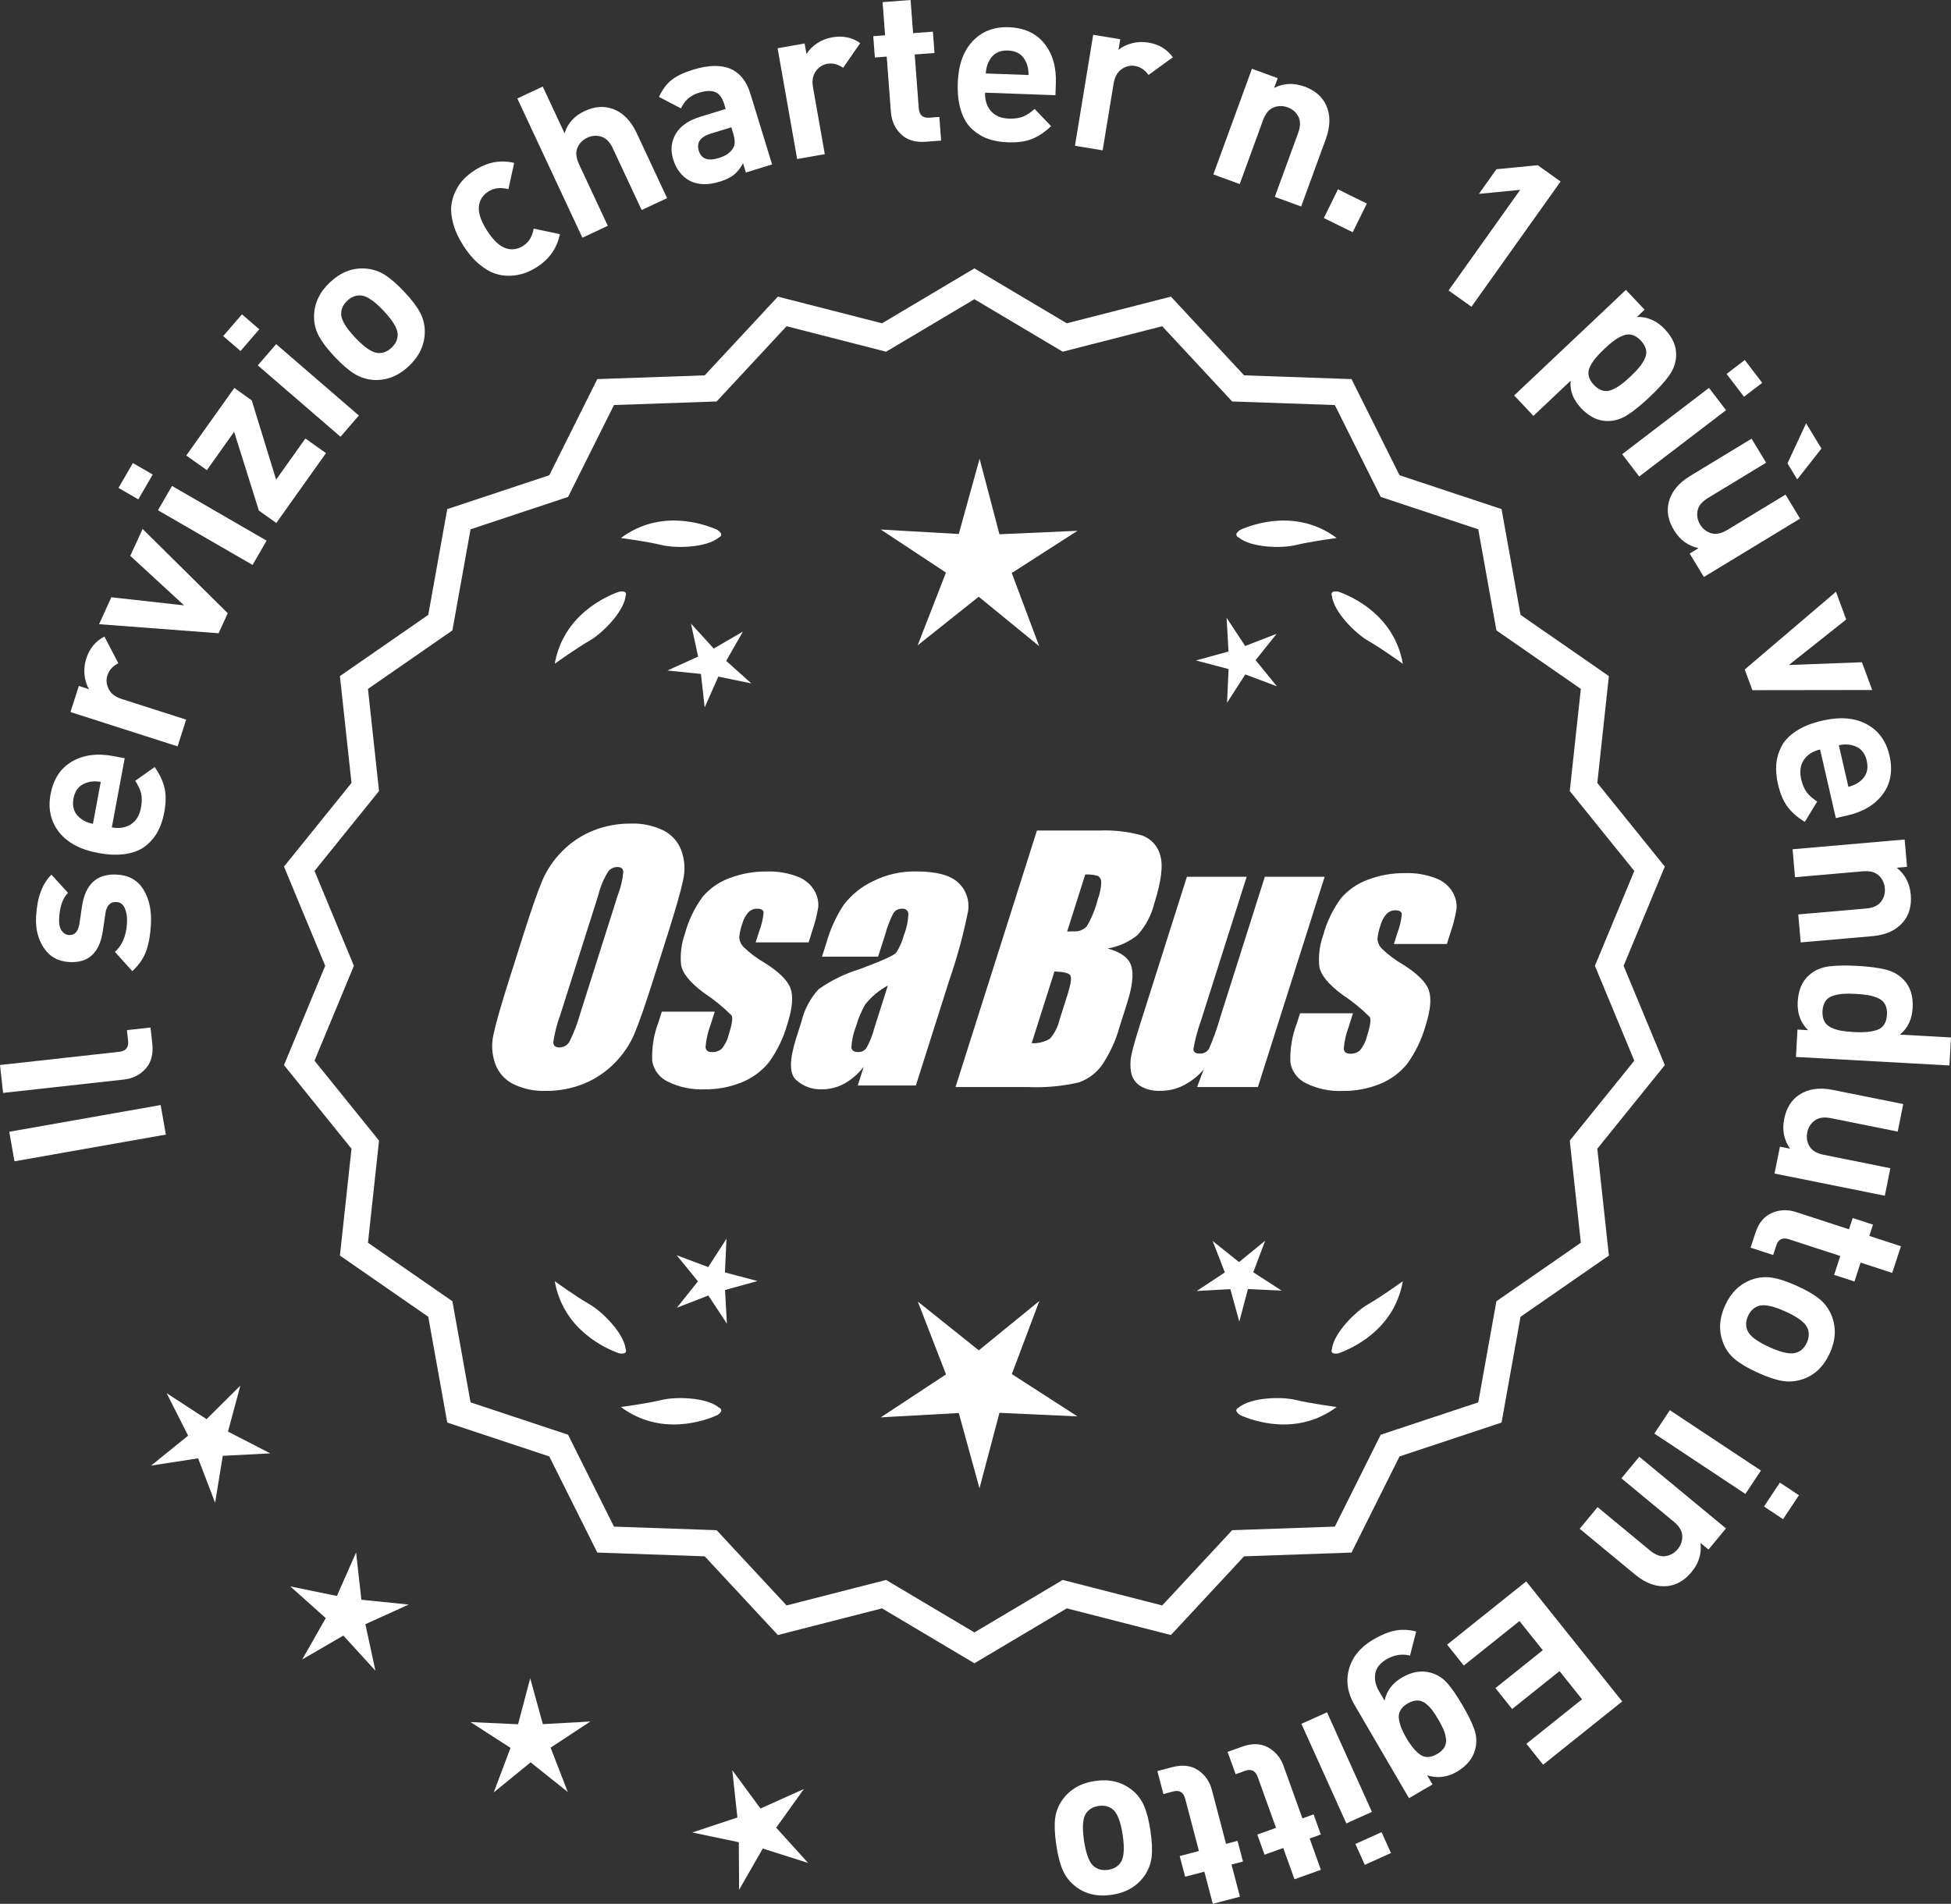
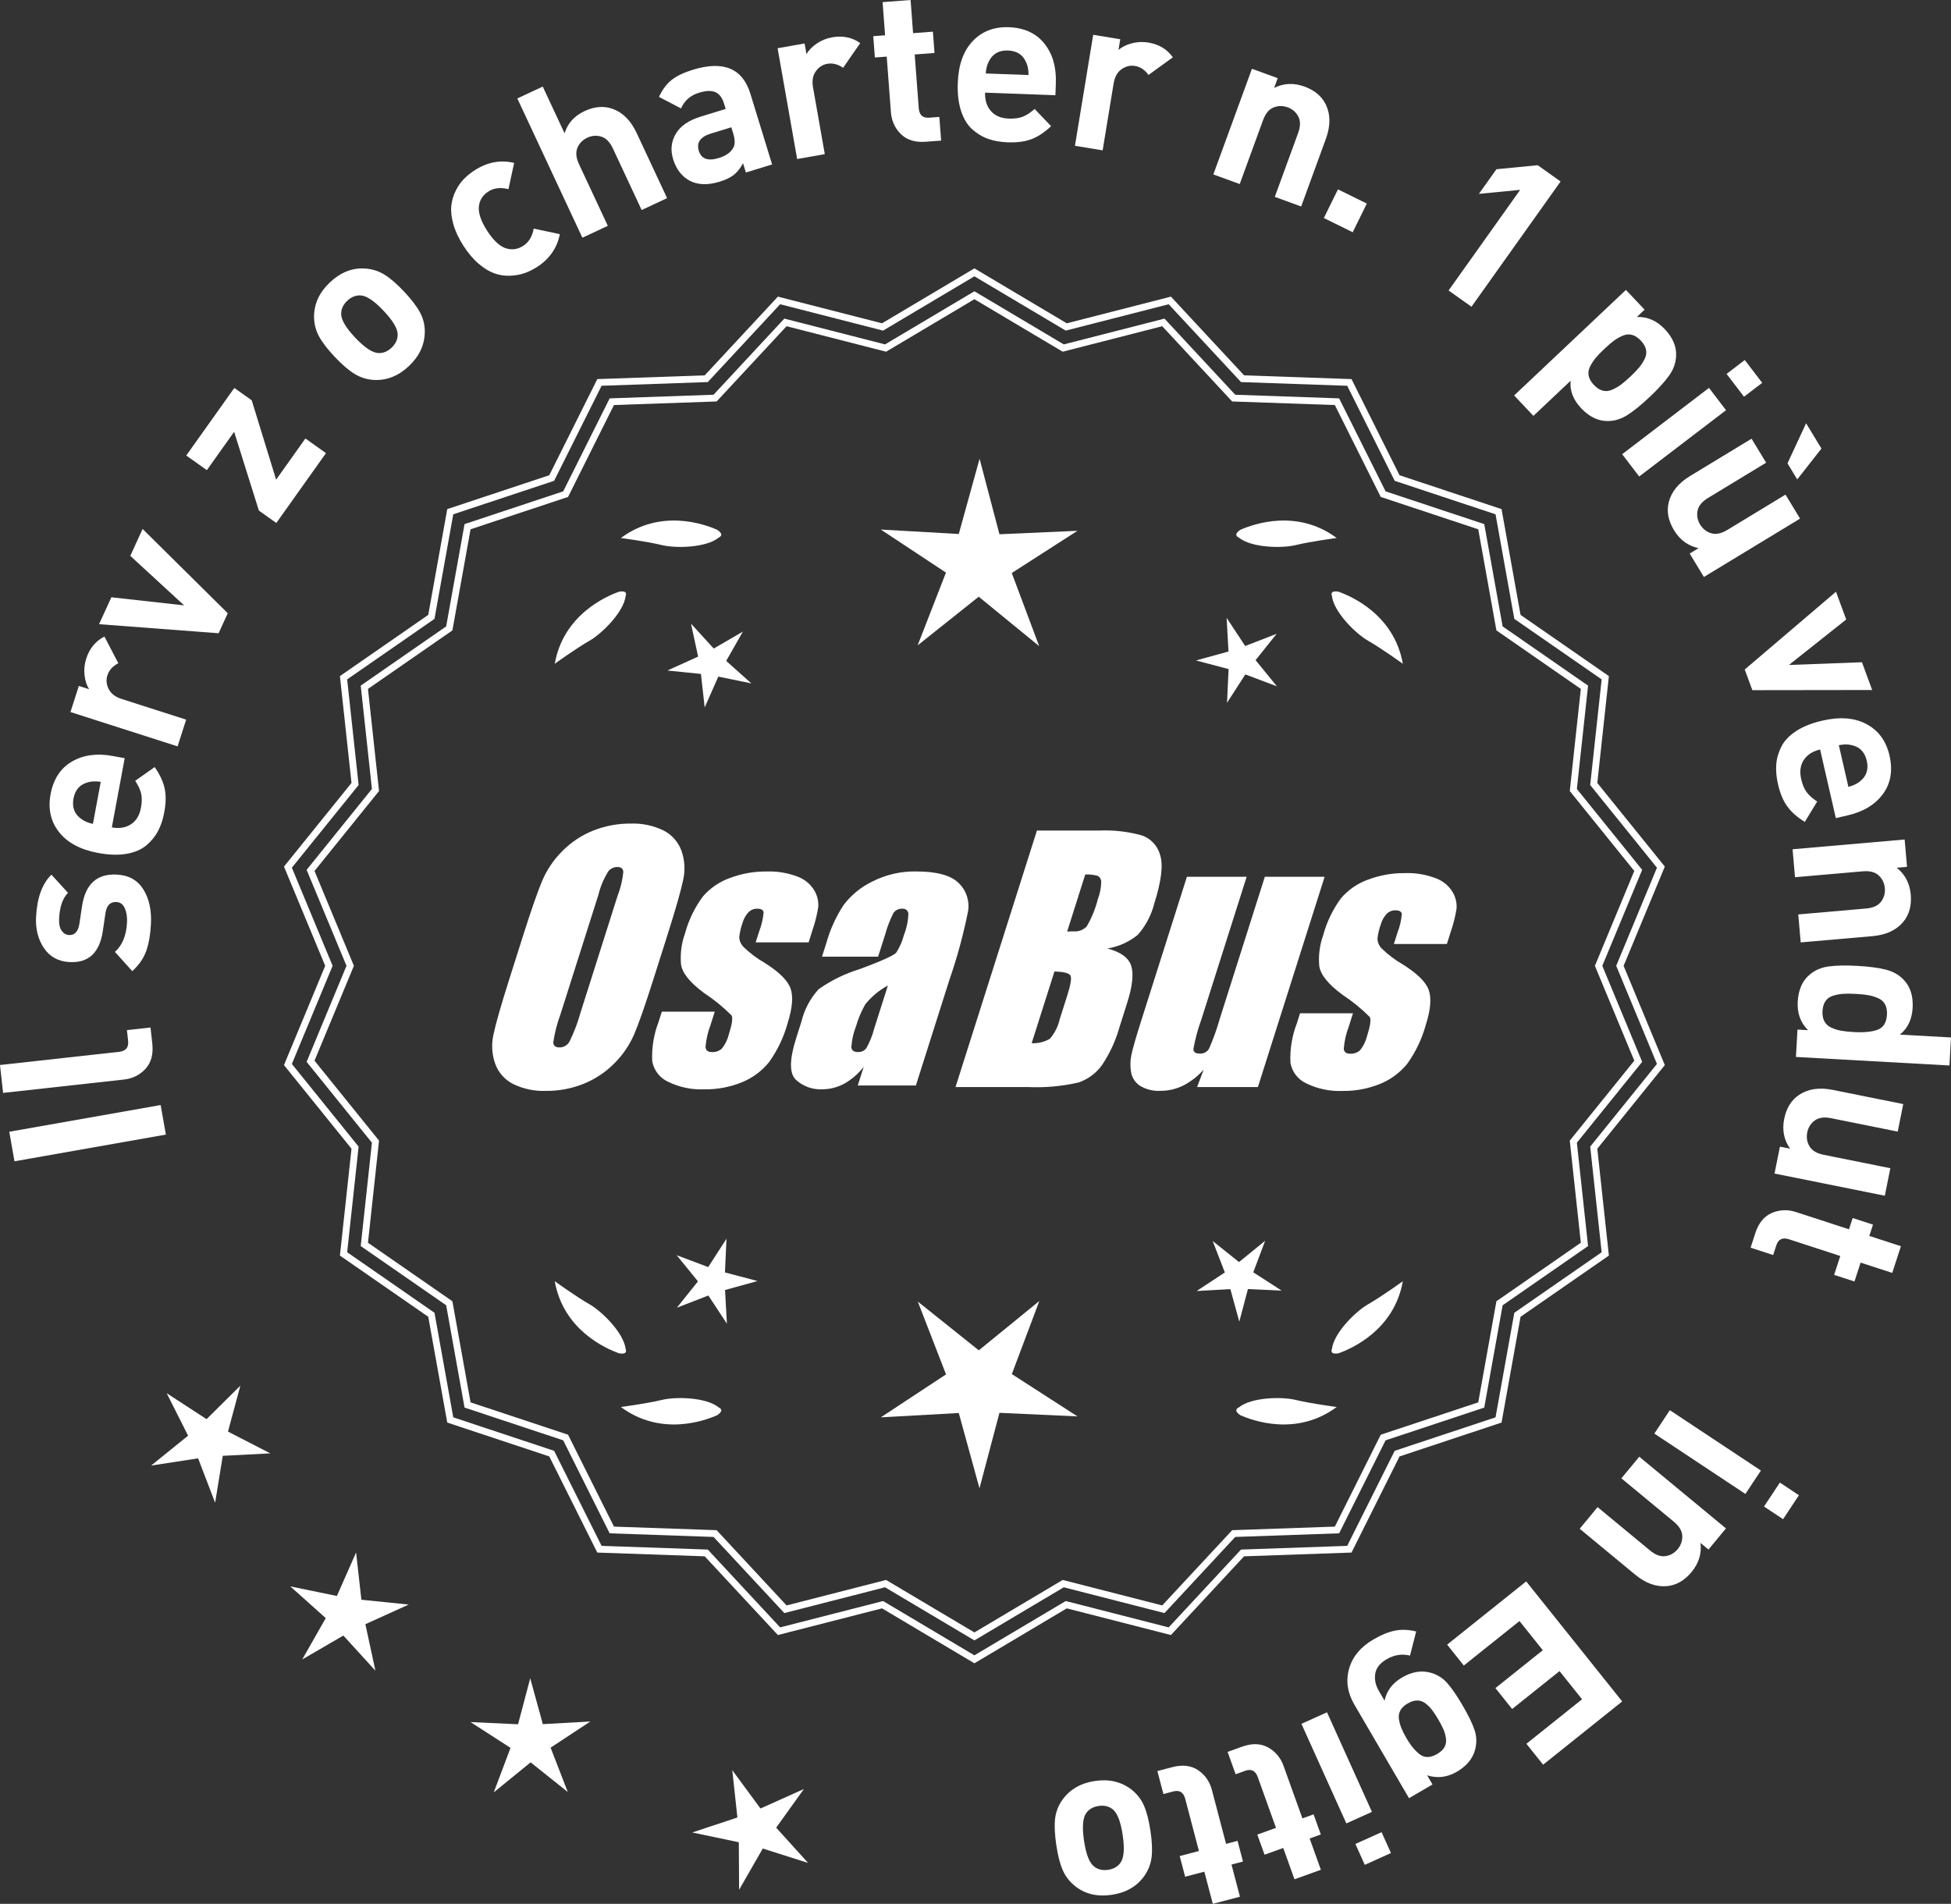
<svg xmlns="http://www.w3.org/2000/svg" id="Layer_2" data-name="Layer 2" viewBox="0 0 307.216 299.816">
  <rect x="0" y="0" width="307.216" height="299.816" fill="#333333" stroke="none" />
  <defs>
    <style>
      .cls-1 {
        fill: #fff;
      }
    </style>
  </defs>
  <g id="Layer_1-2" data-name="Layer 1">
    <g>
      <g>
        <polygon class="cls-1" points="37.846 218.215 32.527 223.488 26.248 219.403 29.62 226.091 23.794 230.8 31.198 229.66 33.875 236.655 35.079 229.263 42.56 228.877 35.901 225.448 37.846 218.215" />
        <polygon class="cls-1" points="56.905 251.927 56.073 244.484 53.048 251.336 45.712 249.826 51.294 254.821 47.591 261.332 54.066 257.567 59.115 263.101 57.534 255.779 64.357 252.687 56.905 251.927" />
        <polygon class="cls-1" points="85.478 271.519 83.492 264.296 81.576 271.538 74.094 271.195 80.388 275.255 77.75 282.265 83.556 277.533 89.408 282.209 86.702 275.224 92.957 271.103 85.478 271.519" />
        <polygon class="cls-1" points="122.221 287.824 126.585 281.736 119.751 284.803 115.309 278.771 116.115 286.219 109.006 288.579 116.337 290.115 116.385 297.605 120.111 291.107 127.249 293.376 122.221 287.824" />
      </g>
      <g>
-         <path class="cls-1" d="M153.435,261.307l-14.465-8.599-16.302,4.175-11.457-12.326-16.818-.586-7.52-15.055-15.972-5.301-2.974-16.563-13.831-9.586,1.813-16.73-10.57-13.094,6.453-15.542-6.453-15.542,10.57-13.094-1.813-16.73,13.831-9.586,2.974-16.563,15.972-5.301,7.52-15.055,16.818-.586,11.457-12.326,16.302,4.175,14.465-8.599,14.465,8.599,16.302-4.175,11.457,12.326,16.818.586,7.52,15.055,15.972,5.301,2.974,16.563,13.831,9.586-1.813,16.73,10.57,13.094-6.453,15.542,6.453,15.542-10.57,13.094,1.813,16.73-13.831,9.586-2.974,16.563-15.972,5.301-7.52,15.055-16.818.586-11.457,12.326-16.302-4.175-14.465,8.599ZM139.447,249.389l13.988,8.315,13.988-8.315,15.764,4.038,11.079-11.92,16.263-.567,7.272-14.558,15.445-5.126,2.876-16.017,13.375-9.27-1.753-16.179,10.222-12.662-6.24-15.029,6.24-15.029-10.222-12.662,1.753-16.178-13.375-9.27-2.876-16.017-15.445-5.126-7.272-14.558-16.263-.567-11.079-11.92-15.764,4.038-13.988-8.316-13.988,8.316-15.764-4.038-11.079,11.92-16.263.567-7.272,14.558-15.445,5.126-2.876,16.017-13.375,9.27,1.753,16.178-10.222,12.662,6.24,15.029-6.24,15.029,10.222,12.662-1.753,16.179,13.375,9.27,2.876,16.017,15.445,5.126,7.272,14.558,16.263.567,11.079,11.92,15.764-4.038Z" />
        <path class="cls-1" d="M153.435,261.935l-14.548-8.649-16.396,4.2-11.522-12.396-16.915-.591-7.563-15.141-16.063-5.332-2.991-16.658-13.911-9.641,1.823-16.827-10.631-13.17,6.49-15.631-6.49-15.631,10.631-13.169-1.823-16.827,13.911-9.641,2.991-16.658,16.063-5.332,7.563-15.141,16.915-.591,11.522-12.396,16.396,4.2,14.548-8.649,14.548,8.649,16.396-4.2,11.522,12.396,16.915.591,7.563,15.141,16.063,5.332,2.991,16.658,13.911,9.641-1.823,16.827,10.631,13.169-6.49,15.631,6.49,15.631-10.631,13.17,1.823,16.827-13.911,9.641-2.991,16.658-16.063,5.332-7.563,15.141-16.915.591-11.522,12.396-16.396-4.2-14.548,8.649ZM139.053,252.131l14.382,8.55,14.382-8.55.217.055,15.992,4.097,11.391-12.256,16.722-.583,7.477-14.969,15.88-5.27,2.957-16.469,13.752-9.531-1.803-16.634,10.51-13.02-6.416-15.453,6.416-15.453-10.51-13.019,1.803-16.634-13.752-9.531-2.957-16.469-15.88-5.27-7.477-14.969-16.722-.583-11.391-12.256-16.209,4.151-14.382-8.55-14.382,8.55-.217-.055-15.992-4.097-11.392,12.256-16.721.583-7.477,14.969-15.88,5.27-2.957,16.469-13.751,9.531,1.803,16.634-10.51,13.019,6.416,15.453-6.416,15.453,10.51,13.02-1.803,16.634,13.751,9.531,2.957,16.469,15.88,5.27,7.477,14.969,16.721.583,11.392,12.256,16.209-4.151ZM153.435,258.331l-14.071-8.365-15.858,4.062-11.145-11.99-16.36-.571-7.315-14.644-15.536-5.157-2.893-16.112-13.455-9.324,1.764-16.275-10.282-12.737,6.277-15.118-6.277-15.117,10.282-12.738-1.764-16.274,13.455-9.325,2.893-16.111,15.536-5.157,7.315-14.644,16.36-.571,11.145-11.99,15.858,4.062,14.071-8.364,14.071,8.365,15.858-4.062,11.144,11.99,16.36.571,7.315,14.644,15.536,5.157,2.893,16.111,13.454,9.325-1.763,16.274,10.282,12.738-6.277,15.117,6.277,15.118-10.282,12.737,1.763,16.275-13.454,9.324-2.893,16.112-15.536,5.157-7.315,14.644-16.36.571-11.144,11.99-15.858-4.062-14.071,8.365ZM139.53,248.811l.192.115,13.713,8.151,13.905-8.267,15.671,4.015,11.013-11.85,16.167-.563,7.229-14.472,15.354-5.095,2.859-15.923,13.295-9.215-1.743-16.082,10.161-12.587-6.203-14.94,6.203-14.939-10.161-12.588,1.743-16.081-13.295-9.216-2.859-15.922-15.354-5.095-7.229-14.472-16.167-.563-11.013-11.85-15.671,4.014-13.905-8.266-13.905,8.266-.217-.055-15.454-3.959-11.013,11.85-16.167.563-7.228,14.472-15.354,5.095-2.859,15.922-13.295,9.216,1.743,16.081-10.161,12.588,6.203,14.939-6.203,14.94,10.161,12.587-1.743,16.082,13.295,9.215,2.859,15.923,15.354,5.095,7.228,14.472,16.167.563,11.013,11.85,15.67-4.015Z" />
      </g>
      <g>
        <polygon class="cls-1" points="114.155 200.382 114.398 195.076 111.519 199.54 106.549 197.669 109.904 201.786 106.589 205.936 111.541 204.017 114.463 208.452 114.168 203.149 119.289 201.74 114.155 200.382" />
        <polygon class="cls-1" points="163.661 204.881 154.129 212.65 144.523 204.974 148.965 216.44 138.697 223.205 150.975 222.522 154.235 234.378 157.38 222.491 169.663 223.054 159.33 216.39 163.661 204.881" />
        <polygon class="cls-1" points="197.348 200.364 199.219 195.394 195.102 198.749 190.953 195.434 192.872 200.386 188.437 203.308 193.74 203.013 195.148 208.134 196.506 203 201.812 203.243 197.348 200.364" />
      </g>
      <g>
        <path class="cls-1" d="M195.049,221.658c-.197.099-.32.215-.359.348-.001.002-.003.003-.005.005.001 0.0.002.001.003.001-.063.227.115.505.606.846,2.043.909,8.925,3.375,15.191-1.283,0,0-4.07-.534-6.459-1.115-2.166-.527-6.98-.443-8.977,1.198Z" />
        <path class="cls-1" d="M209.713,212.924c0.0.002-0.0.004-0.0.007.001-0.0.002-.001.003-.001.11.208.43.288,1.022.199,2.109-.742,8.805-3.676,10.161-11.365,0,0-3.325,2.407-5.461,3.625-1.936,1.104-5.378,4.471-5.703,7.036-.075.207-.085.376-.022.5Z" />
      </g>
      <g>
        <path class="cls-1" d="M113.202,221.658c.197.099.32.215.359.348.001.002.003.003.005.005-.001 0-.002.001-.003.001.063.227-.115.505-.606.846-2.043.909-8.925,3.375-15.191-1.283,0,0,4.07-.534,6.459-1.115,2.166-.527,6.98-.443,8.977,1.198Z" />
        <path class="cls-1" d="M98.539,212.924c-0.0.002 0.0.004 0.0.007-.001-0-.002-.001-.003-.001-.11.208-.43.288-1.022.199-2.109-.742-8.805-3.676-10.161-11.365,0,0,3.325,2.407,5.461,3.625,1.936,1.104,5.378,4.471,5.703,7.036.075.207.085.376.022.5Z" />
      </g>
      <g>
        <path class="cls-1" d="M113.202,84.642c.197-.099.32-.215.359-.348.001-.002.003-.003.005-.005-.001-0-.002-.001-.003-.001.063-.227-.115-.505-.606-.846-2.043-.909-8.925-3.375-15.191,1.283,0,0,4.07.534,6.459,1.115,2.166.527,6.98.443,8.977-1.198Z" />
        <path class="cls-1" d="M98.539,93.375c-0-.002 0-.004 0-.007-.001 0-.002.001-.003.001-.11-.208-.43-.288-1.022-.199-2.109.742-8.805,3.676-10.161,11.365,0,0,3.325-2.407,5.461-3.625,1.936-1.104,5.378-4.471,5.703-7.036.075-.207.085-.376.022-.5Z" />
      </g>
      <g>
        <path class="cls-1" d="M195.049,84.642c-.197-.099-.32-.215-.359-.348-.001-.002-.003-.003-.005-.005.001-0.0.002-.001.003-.001-.063-.227.115-.505.606-.846,2.043-.909,8.925-3.375,15.191,1.283,0,0-4.07.534-6.459,1.115-2.166.527-6.98.443-8.977-1.198Z" />
        <path class="cls-1" d="M209.713,93.375c0-.002-0-.004-0-.007.001 0.0.002.001.003.001.11-.208.43-.288,1.022-.199,2.109.742,8.805,3.676,10.161,11.365,0,0-3.325-2.407-5.461-3.625-1.936-1.104-5.378-4.471-5.703-7.036-.075-.207-.085-.376-.022-.5Z" />
      </g>
      <g id="Group_4" data-name="Group 4">
        <g id="Group_1" data-name="Group 1">
          <path id="Path_1" data-name="Path 1" class="cls-1" d="M102.893,154.201c-1.287,4.058-2.289,6.932-3.006,8.623-.743,1.73-1.811,3.301-3.145,4.628-1.374,1.392-3.018,2.488-4.831,3.221-1.89.759-3.911,1.14-5.947,1.123-1.762.067-3.514-.296-5.104-1.059-1.333-.652-2.362-1.794-2.872-3.188-.534-1.48-.633-3.081-.285-4.615.343-1.661,1.174-4.572,2.493-8.734l2.193-6.911c1.287-4.058,2.289-6.932,3.006-8.623.743-1.73,1.811-3.301,3.145-4.628,1.374-1.392,3.018-2.488,4.831-3.221,1.89-.757,3.911-1.138,5.947-1.12,1.762-.067,3.514.296,5.104,1.059,1.332.654,2.36,1.796,2.872,3.189.534,1.48.633,3.082.285,4.616-.343,1.661-1.173,4.571-2.492,8.731l-2.194,6.909ZM97.302,140.927c.442-1.159.728-2.373.849-3.608-.025-.526-.342-.786-.951-.786-.528.006-1.028.236-1.375.634-.738,1.153-1.278,2.422-1.598,3.754l-5.99,18.863c-.521,1.405-.892,2.861-1.11,4.343,0,.552.337.824.98.824.663-.002,1.272-.367,1.586-.951.708-1.449,1.281-2.96,1.712-4.514l5.891-18.565.005.005Z" />
          <path id="Path_2" data-name="Path 2" class="cls-1" d="M127.329,148.409h-8.337l.571-1.795c.36-.932.588-1.91.678-2.904-.032-.406-.374-.609-1.027-.609-.511-.005-1.002.199-1.36.563-.44.48-.76,1.059-.932,1.687-.261.721-.434,1.471-.516,2.234.027.588.273,1.145.692,1.559.987.957,2.09,1.787,3.283,2.47,2.283,1.433,3.65,2.78,4.102,4.039.45,1.262.298,3.1-.469,5.516-.606,2.188-1.593,4.253-2.916,6.099-1.134,1.403-2.607,2.494-4.28,3.17-1.866.76-3.866,1.137-5.881,1.11-1.989.089-3.969-.323-5.758-1.198-1.308-.611-2.234-1.824-2.479-3.246-.096-2.11.247-4.217,1.008-6.188l.507-1.598h8.334l-.665,2.097c-.426,1.113-.691,2.281-.786,3.469.038.533.375.799.995.799.573.035,1.136-.159,1.566-.539.535-.66.914-1.431,1.11-2.258.501-1.579.646-2.568.436-2.968-1.324-1.328-2.782-2.516-4.35-3.545-2.238-1.661-3.445-3.17-3.62-4.527-.144-1.635.068-3.281.622-4.825.569-2.111,1.53-4.096,2.831-5.852,1.142-1.318,2.605-2.319,4.247-2.904,1.841-.694,3.795-1.04,5.763-1.02,1.695-.065,3.385.22,4.965.837,1.093.416,2.01,1.195,2.597,2.206.446.77.652,1.655.589,2.543-.197,1.246-.505,2.473-.919,3.665l-.603,1.927v-.013Z" />
          <path id="Path_3" data-name="Path 3" class="cls-1" d="M138.267,150.661h-8.832l.704-2.219c.594-2.102,1.506-4.101,2.703-5.929,1.19-1.558,2.727-2.818,4.489-3.678,2.159-1.102,4.557-1.651,6.981-1.598,3.183,0,5.391.602,6.626,1.807,1.207,1.138,1.77,2.801,1.503,4.439-.732,3.678-1.717,7.301-2.948,10.842l-5.275,16.619h-9.151l.939-2.948c-.833,1.085-1.877,1.991-3.069,2.663-1.084.587-2.299.892-3.532.888-1.495.057-2.952-.476-4.058-1.483-1.059-.989-1.059-3.155,0-6.499l.863-2.723c.457-1.89,1.387-3.633,2.701-5.066,1.961-1.384,4.13-2.445,6.425-3.145,3.5-1.3,5.432-2.171,5.795-2.614.543-.846.947-1.772,1.198-2.745.429-1.076.669-2.218.71-3.376-.029-.466-.43-.82-.895-.792-.018.001-.037.003-.055.005-.549-.041-1.079.21-1.395.66-.559,1.094-1.001,2.244-1.319,3.43l-1.105,3.462ZM139.811,155.2c-1.375.739-2.587,1.749-3.563,2.968-.617,1.087-1.105,2.242-1.452,3.442-.417,1.06-.665,2.179-.735,3.316.057.494.387.748,1.008.748.515.039,1.016-.18,1.337-.584.548-.968.966-2.005,1.243-3.082l2.162-6.809Z" />
        </g>
        <g id="Group_3" data-name="Group 3">
          <path id="Path_7" data-name="Path 7" class="cls-1" d="M163.274,130.795h9.778c2.286-.102,4.574.159,6.778.773,1.417.502,2.491,1.676,2.866,3.132.482,1.573.169,4.102-.939,7.589-.458,1.832-1.352,3.527-2.606,4.939-1.376,1.117-3.019,1.855-4.768,2.143,2.092.552,3.341,1.458,3.747,2.732s.191,3.227-.647,5.852l-1.186,3.747c-.599,2.16-1.543,4.209-2.797,6.068-.911,1.247-2.181,2.187-3.64,2.694-2.64.61-5.352.853-8.059.723h-11.338l12.82-40.394h-.012ZM166.045,152.978l-3.594,11.305c1.003.055,2-.187,2.866-.697.763-.878,1.295-1.933,1.548-3.069l1.198-3.766c.552-1.731.712-2.779.481-3.145-.229-.368-1.059-.571-2.505-.622l.005-.007ZM170.889,137.71l-2.847,8.985c.425-.019.755-.025.989-.025.773.074,1.538-.207,2.08-.762.796-1.36,1.394-2.827,1.775-4.356.325-.849.501-1.747.519-2.656.007-.396-.201-.766-.545-.964-.638-.177-1.299-.25-1.96-.218l-.012-.003Z" />
          <path id="Path_8" data-name="Path 8" class="cls-1" d="M208.583,138.08l-10.506,33.107h-9.574l1.034-2.752c-.9,1.034-1.989,1.886-3.208,2.511-1.107.552-2.327.839-3.563.837-1.145.071-2.284-.208-3.267-.799-.732-.487-1.233-1.252-1.389-2.118-.163-.914-.146-1.851.051-2.759.197-.957.742-2.86,1.649-5.7l7.089-22.332h9.409l-7.152,22.528c-.542,1.492-.956,3.028-1.236,4.59,0,.481.317.723.97.723.596.053,1.171-.237,1.483-.748.687-1.562,1.264-3.17,1.725-4.812l7.07-22.28h9.409l.005.004Z" />
          <path id="Path_9" data-name="Path 9" class="cls-1" d="M227.825,148.663h-8.338l.571-1.795c.36-.932.588-1.91.678-2.904-.032-.406-.374-.609-1.027-.609-.511-.004-1.001.199-1.359.563-.44.48-.76,1.059-.932,1.687-.26.721-.432,1.47-.514,2.231.027.588.273,1.145.692,1.559.986.958,2.089,1.788,3.281,2.472,2.283,1.433,3.65,2.78,4.102,4.039.45,1.262.298,3.1-.469,5.516-.606,2.188-1.593,4.253-2.916,6.099-1.134,1.403-2.607,2.494-4.28,3.17-1.866.76-3.866,1.137-5.881,1.11-1.989.089-3.969-.323-5.758-1.198-1.308-.611-2.234-1.824-2.479-3.246-.096-2.11.247-4.217,1.008-6.188l.507-1.598h8.338l-.665,2.099c-.426,1.113-.691,2.281-.786,3.469.038.533.375.799.995.799.573.035,1.136-.159,1.566-.539.535-.66.914-1.431,1.11-2.258.501-1.579.646-2.568.436-2.968-1.324-1.328-2.782-2.516-4.35-3.545-2.238-1.661-3.445-3.17-3.62-4.527-.144-1.635.068-3.281.622-4.825.569-2.111,1.53-4.096,2.831-5.852,1.142-1.318,2.605-2.319,4.247-2.904,1.841-.694,3.795-1.04,5.763-1.02,1.695-.065,3.385.22,4.965.837,1.096.414,2.016,1.194,2.606,2.206.446.77.652,1.655.589,2.543-.197,1.246-.505,2.473-.919,3.665l-.609,1.921-.007-.009Z" />
        </g>
      </g>
      <g>
        <path class="cls-1" d="M25.298,174.022l.822,4.653-23.84,4.208-.821-4.654,23.839-4.207Z" />
        <path class="cls-1" d="M23.701,161.812l.277,2.501c.188,1.689-.167,3.023-1.062,4-.896.977-2.03,1.541-3.405,1.693l-19.025,2.105-.486-4.393,18.755-2.076c1.06-.117,1.531-.693,1.416-1.73l-.186-1.689,3.716-.411Z" />
        <path class="cls-1" d="M18.382,137.729c1.88.097,3.275.872,4.187,2.326.913,1.455,1.312,3.279,1.199,5.476-.084,1.63-.326,3.024-.727,4.184-.4,1.16-1.137,2.234-2.209,3.223l-2.736-3.035c1.164-1.029,1.8-2.573,1.906-4.634.045-.86-.07-1.604-.344-2.23-.274-.627-.717-.957-1.328-.988-.974-.05-1.549.545-1.727,1.783l-.419,2.839c-.516,3.378-2.254,4.99-5.22,4.837-1.767-.091-3.113-.824-4.04-2.2-.928-1.376-1.344-3.014-1.245-4.915.156-3.011.963-5.228,2.421-6.65l2.61,2.857c-.838.843-1.306,2.192-1.4,4.048-.044.838.088,1.475.395,1.91s.697.665,1.172.69c.884.045,1.425-.54,1.624-1.755l.415-2.771c.521-3.491,2.343-5.156,5.466-4.994Z" />
        <path class="cls-1" d="M19.636,119.402l-2.027,10.896c1.159.216,2.157.056,2.995-.48s1.367-1.405,1.592-2.608c.165-.892.175-1.646.023-2.262-.15-.615-.46-1.278-.928-1.987l3.065-2.162c.784,1.114,1.301,2.208,1.552,3.279.25,1.073.236,2.356-.043,3.849-.207,1.115-.533,2.097-.98,2.947-.445.851-1.064,1.606-1.856,2.266-.791.66-1.829,1.101-3.116,1.322-1.287.223-2.775.176-4.47-.14-2.786-.518-4.835-1.613-6.149-3.288-1.314-1.674-1.758-3.658-1.33-5.954.444-2.384,1.564-4.101,3.361-5.149,1.798-1.049,3.955-1.339,6.474-.871l1.838.343ZM15.865,123.127c-.762-.119-1.41-.101-1.946.053-1.303.311-2.085,1.168-2.347,2.572-.261,1.404.16,2.485,1.265,3.244.444.337,1.044.586,1.797.749l1.231-6.618Z" />
        <path class="cls-1" d="M16.443,100.244l2.188,4.2c-.883.455-1.456,1.093-1.72,1.913-.228.712-.161,1.43.203,2.153.363.724,1.041,1.244,2.034,1.562l10.166,3.258-1.349,4.209-16.869-5.406,1.317-4.111,1.62.519c-.38-.598-.62-1.335-.72-2.212-.099-.877-.011-1.747.266-2.61.512-1.598,1.466-2.756,2.862-3.475Z" />
        <path class="cls-1" d="M22.454,83.3l13.41,13.271-1.441,3.154-18.825-1.428,1.938-4.236,11.455,1.274-8.473-7.799,1.937-4.236Z" />
-         <path class="cls-1" d="M24.044,74.727l-2.263,3.914-3.121-1.805,2.265-3.914,3.119,1.805ZM41.98,85.141l-2.212,3.826-14.894-8.614,2.214-3.826,14.892,8.614Z" />
        <path class="cls-1" d="M51.331,71.36l-7.822,11-2.743-1.95-3.898-12.411-4.296,6.041-3.243-2.306,7.568-10.64,2.742,1.95,3.84,12.493,4.611-6.483,3.241,2.306Z" />
-         <path class="cls-1" d="M40.826,51.857l-2.953,3.424-2.729-2.354,2.955-3.424,2.727,2.354ZM56.507,65.434l-2.889,3.346-13.024-11.24,2.889-3.346,13.024,11.24Z" />
        <path class="cls-1" d="M63.61,45.9c1.167,1.236,2.009,2.335,2.526,3.296s.769,1.995.754,3.101c-.027,2.02-.863,3.808-2.512,5.363-1.632,1.54-3.456,2.266-5.474,2.176-1.122-.064-2.146-.383-3.076-.954s-1.969-1.468-3.121-2.688c-1.151-1.22-1.981-2.306-2.493-3.259-.509-.952-.765-1.99-.764-3.112.026-2.02.854-3.8,2.486-5.34,1.682-1.588,3.515-2.32,5.499-2.199,1.121.064,2.143.378,3.063.941.922.564,1.959,1.456,3.11,2.675ZM60.396,48.936c-1.508-1.599-2.735-2.404-3.682-2.415-.736-.021-1.419.264-2.045.854-.609.576-.925,1.232-.946,1.97-.043.945.69,2.217,2.199,3.815,1.525,1.615,2.76,2.428,3.706,2.439.737.021,1.409-.256,2.02-.832.627-.592.95-1.255.972-1.992.043-.945-.697-2.225-2.224-3.84Z" />
        <path class="cls-1" d="M88.156,36.876c-.429,2.187-1.637,3.916-3.621,5.188-.63.403-1.286.724-1.969.96-.684.236-1.439.37-2.267.402-.826.032-1.641-.093-2.44-.374s-1.628-.787-2.486-1.517c-.857-.729-1.659-1.676-2.405-2.84s-1.271-2.288-1.576-3.372c-.305-1.083-.414-2.042-.33-2.878.085-.834.311-1.625.68-2.373s.806-1.378,1.312-1.892c.506-.512,1.073-.971,1.703-1.374,2.004-1.284,4.073-1.668,6.208-1.152l-.904,4.134c-1.228-.317-2.28-.195-3.157.367-.878.563-1.377,1.341-1.494,2.331-.113,1.042.312,2.316,1.279,3.824.979,1.527,1.965,2.456,2.959,2.788.949.307,1.863.179,2.741-.384s1.429-1.468,1.652-2.715l4.115.876Z" />
        <path class="cls-1" d="M105.043,31.203l-4.005,1.871-4.534-9.703c-.469-1.006-1.077-1.623-1.821-1.852-.744-.227-1.476-.173-2.193.162-.74.346-1.262.877-1.564,1.594-.303.718-.219,1.579.251,2.585l4.533,9.703-4.004,1.871-10.247-21.932,4.004-1.871,3.439,7.362c.488-1.579,1.533-2.743,3.135-3.492,1.582-.738,3.064-.855,4.451-.353,1.598.58,2.851,1.845,3.763,3.796l4.793,10.258Z" />
        <path class="cls-1" d="M121.58,25.899l-4.128,1.268-.449-1.462c-.405.765-.879,1.366-1.419,1.805-.542.438-1.288.805-2.243,1.098-1.884.579-3.479.523-4.781-.167-1.231-.688-2.086-1.813-2.565-3.373-.439-1.431-.302-2.759.412-3.985.713-1.228,2.024-2.134,3.931-2.72l3.933-1.208-.259-.845c-.286-.932-.744-1.532-1.372-1.802-.629-.27-1.495-.234-2.6.104-1.321.406-2.255,1.227-2.802,2.462l-3.474-1.814c.544-1.163,1.213-2.056,2.005-2.679.792-.622,1.904-1.154,3.335-1.594,4.81-1.478,7.827-.223,9.053,3.765l3.424,11.147ZM115.438,20.957l-.279-.91-3.218.988c-1.668.513-2.303,1.419-1.902,2.719.392,1.279,1.444,1.655,3.155,1.129,1.105-.34,1.856-.866,2.253-1.581.321-.501.318-1.283-.009-2.345Z" />
        <path class="cls-1" d="M135.457,6.785l-2.696,3.894c-.814-.569-1.645-.78-2.493-.63-.736.13-1.34.524-1.811,1.182-.472.659-.616,1.502-.435,2.528l1.855,10.514-4.354.769-3.078-17.444,4.252-.751.296,1.674c.351-.614.893-1.17,1.622-1.667.729-.496,1.54-.824,2.434-.981,1.65-.292,3.121.014,4.407.914Z" />
        <path class="cls-1" d="M148.196,22.141l-2.407.182c-1.674.127-2.982-.273-3.927-1.203-.946-.928-1.471-2.082-1.575-3.461l-.661-8.747-1.865.142-.253-3.356,1.863-.142-.394-5.221,4.408-.334.394,5.222,3.119-.236.254,3.356-3.119.236.641,8.476c.08,1.062.629,1.555,1.646,1.478l1.594-.12.282,3.729Z" />
        <path class="cls-1" d="M166.195,14.995l-11.076-.401c-.043,1.179.263,2.143.916,2.892.653.75,1.591,1.146,2.814,1.19.906.033,1.653-.07,2.24-.311.586-.238,1.196-.643,1.83-1.209l2.59,2.713c-.987.94-1.992,1.612-3.017,2.018s-2.296.58-3.812.525c-1.134-.041-2.152-.22-3.06-.536s-1.746-.816-2.514-1.503c-.771-.686-1.358-1.648-1.767-2.888-.41-1.239-.583-2.72-.521-4.441.103-2.831.885-5.021,2.347-6.566,1.463-1.546,3.359-2.277,5.693-2.192,2.424.088,4.287.943,5.589,2.566,1.302,1.624,1.906,3.715,1.813,6.274l-.067,1.869ZM161.956,11.813c.005-.771-.108-1.409-.339-1.917-.5-1.243-1.464-1.891-2.89-1.942-1.428-.052-2.435.524-3.022,1.729-.269.489-.427,1.118-.478,1.888l6.729.243Z" />
        <path class="cls-1" d="M184.686,9.023l-3.833,2.781c-.58-.808-1.295-1.281-2.145-1.42-.739-.122-1.438.051-2.101.516-.663.466-1.078,1.213-1.246,2.242l-1.731,10.534-4.361-.716,2.871-17.48,4.261.7-.275,1.678c.535-.464,1.229-.809,2.082-1.036s1.727-.268,2.621-.121c1.655.271,2.94,1.046,3.857,2.322Z" />
        <path class="cls-1" d="M204.889,32.52l-4.152-1.517,3.676-10.06c.38-1.043.389-1.909.024-2.598-.364-.688-.919-1.168-1.664-1.439-.767-.28-1.511-.274-2.232.017-.722.292-1.273.96-1.654,2.002l-3.674,10.06-4.152-1.516,6.078-16.639,4.056,1.481-.56,1.532c1.505-.753,3.1-.822,4.782-.208,1.638.599,2.769,1.567,3.391,2.904.716,1.541.705,3.322-.034,5.345l-3.884,10.635Z" />
        <path class="cls-1" d="M213.005,36.572l-4.545-2.238,2.223-4.515,4.546,2.238-2.224,4.515Z" />
        <path class="cls-1" d="M231.707,48.306l-3.603-2.562,11.274-15.848-6.501.633,2.76-3.878,6.5-.633,3.603,2.562-14.033,19.726Z" />
        <path class="cls-1" d="M259.779,62.503c-1.335,1.261-2.509,2.214-3.521,2.858s-2.071.959-3.177.943c-1.476-.01-2.844-.683-4.104-2.018-1.261-1.335-1.813-2.777-1.656-4.328l-5.858,5.533-3.035-3.214,17.6-16.622,2.94,3.114-1.211,1.144c1.669-.048,3.134.595,4.395,1.93,1.262,1.335,1.854,2.738,1.78,4.212-.048,1.104-.422,2.145-1.123,3.118-.701.975-1.712,2.084-3.029,3.329ZM255.203,60.604c.435-.315.948-.755,1.541-1.314.593-.561,1.06-1.048,1.4-1.464.341-.415.626-.863.856-1.346s.292-.962.186-1.438c-.107-.476-.378-.944-.813-1.406-.436-.461-.889-.759-1.358-.893-.469-.134-.951-.099-1.445.104-.496.202-.96.462-1.393.777-.435.317-.948.755-1.541,1.315s-1.061,1.048-1.402,1.463c-.34.416-.629.868-.868,1.358-.238.49-.304.974-.196,1.449.105.477.377.945.813,1.406.436.462.887.759,1.356.893s.956.096,1.459-.114c.502-.211.972-.474,1.405-.79Z" />
        <path class="cls-1" d="M258.119,75.04l-2.683-3.513,13.671-10.443,2.684,3.514-13.672,10.442ZM274.622,62.478l-2.745-3.594,2.864-2.188,2.746,3.594-2.865,2.188Z" />
        <path class="cls-1" d="M268.306,90.862l-2.239-3.691,1.395-.847c-1.647-.354-2.934-1.296-3.863-2.826-.905-1.492-1.184-2.954-.833-4.387.403-1.65,1.525-3.033,3.367-4.151l9.678-5.874,2.294,3.778-9.154,5.557c-.95.577-1.499,1.247-1.644,2.012-.146.765-.014,1.485.398,2.164.424.697,1.008,1.158,1.754,1.382.745.224,1.592.047,2.542-.529l9.156-5.558,2.292,3.779-15.143,9.191ZM283.004,75.498l-1.535-2.529,2.93-6.312,2.417,3.982-3.812,4.859Z" />
        <path class="cls-1" d="M294.802,108.662l-18.867.026-1.198-3.255,14.368-12.246,1.609,4.372-9.028,7.164,11.507-.433,1.609,4.371Z" />
        <path class="cls-1" d="M289.081,128.835l-2.477-10.804c-1.149.264-2.002.808-2.557,1.632-.556.825-.695,1.834-.422,3.027.202.883.494,1.578.879,2.083.383.505.931.99,1.642,1.455l-1.952,3.203c-1.163-.71-2.071-1.508-2.728-2.393-.657-.884-1.155-2.066-1.495-3.547-.253-1.104-.343-2.136-.272-3.094.071-.958.338-1.897.802-2.817.463-.921,1.241-1.738,2.334-2.453,1.091-.716,2.477-1.266,4.155-1.65,2.761-.633,5.078-.443,6.95.569,1.871,1.013,3.067,2.657,3.59,4.933.541,2.364.197,4.385-1.034,6.062-1.233,1.678-3.098,2.803-5.594,3.375l-1.821.418ZM291.058,123.917c.745-.194,1.333-.469,1.765-.823,1.072-.804,1.447-1.901,1.129-3.294-.319-1.392-1.137-2.216-2.45-2.473-.543-.132-1.191-.123-1.947.027l1.504,6.562Z" />
        <path class="cls-1" d="M283.549,148.408l-.384-4.403,10.669-.93c1.106-.097,1.895-.455,2.364-1.076.468-.621.668-1.327.601-2.117-.072-.812-.392-1.484-.962-2.015-.568-.531-1.407-.748-2.514-.651l-10.669.93-.384-4.403,17.646-1.538.376,4.302-1.627.142c1.32,1.046,2.058,2.46,2.214,4.244.15,1.738-.247,3.172-1.195,4.302-1.094,1.301-2.711,2.045-4.857,2.232l-11.278.982Z" />
        <path class="cls-1" d="M282.8,166.45l.241-4.312,1.663.093c-1.185-1.179-1.725-2.673-1.625-4.483.104-1.855.715-3.263,1.836-4.223.834-.726,1.847-1.169,3.036-1.329,1.189-.161,2.7-.19,4.533-.089,1.811.101,3.298.297,4.463.588,1.163.292,2.121.844,2.87,1.658,1.007,1.077,1.46,2.533,1.357,4.366-.1,1.81-.768,3.214-2.004,4.213l8.045.447-.245,4.413-24.171-1.343ZM291.906,162.529c1.651.092,2.918-.037,3.801-.385.882-.349,1.357-1.134,1.425-2.355.035-.635-.061-1.167-.285-1.6-.227-.433-.582-.76-1.069-.979-.487-.221-.996-.379-1.523-.477-.528-.098-1.199-.169-2.014-.214-.815-.045-1.49-.049-2.026-.011-.535.039-1.062.14-1.583.305-.52.163-.916.447-1.188.853s-.426.925-.461,1.558c-.035.634.06,1.167.286,1.6.225.433.582.765,1.068.996s1.005.396,1.556.495c.55.099,1.221.17,2.015.214Z" />
        <path class="cls-1" d="M279.427,184.81l.852-4.233,1.6.321c-.972-1.374-1.281-2.939-.928-4.695.344-1.711,1.129-2.975,2.357-3.791,1.415-.941,3.177-1.199,5.289-.774l11.099,2.233-.871,4.333-10.5-2.112c-1.088-.219-1.945-.097-2.57.367s-1.016,1.085-1.172,1.862c-.162.8-.044,1.535.354,2.204.396.67,1.14,1.114,2.229,1.333l10.5,2.112-.871,4.333-17.366-3.493Z" />
        <path class="cls-1" d="M275.658,196.483l.747-2.296c.52-1.595,1.388-2.652,2.607-3.173,1.218-.521,2.485-.567,3.799-.14l8.342,2.717.579-1.777,3.2,1.042-.579,1.778,4.979,1.621-1.37,4.203-4.979-1.622-.968,2.975-3.201-1.042.968-2.975-8.081-2.633c-1.014-.33-1.678-.01-1.992.96l-.496,1.52-3.556-1.158Z" />
-         <path class="cls-1" d="M276.805,216.177c-1.548-.702-2.743-1.4-3.585-2.094-.845-.693-1.468-1.555-1.871-2.584-.742-1.88-.644-3.851.292-5.915.927-2.044,2.342-3.406,4.243-4.087,1.062-.364,2.131-.458,3.208-.281s2.379.612,3.906,1.306c1.527.692,2.707,1.383,3.54,2.072.832.688,1.461,1.552,1.886,2.591.74,1.879.648,3.841-.279,5.884-.954,2.105-2.374,3.479-4.256,4.118-1.062.364-2.126.46-3.192.288-1.066-.173-2.363-.605-3.892-1.298ZM278.631,212.151c2.002.907,3.442,1.188,4.322.84.69-.26,1.214-.781,1.569-1.565.347-.764.389-1.491.131-2.181-.318-.892-1.479-1.79-3.48-2.698-2.023-.918-3.475-1.203-4.354-.855-.69.26-1.209.771-1.556,1.535-.355.785-.404,1.521-.145,2.212.318.891,1.488,1.795,3.512,2.713Z" />
        <path class="cls-1" d="M260.502,225.761l2.441-3.684,14.341,9.505-2.442,3.685-14.34-9.506ZM277.771,237.248l2.498-3.769,3.003,1.991-2.498,3.769-3.003-1.991Z" />
        <path class="cls-1" d="M248.749,240.748l2.816-3.406,8.254,6.826c.854.707,1.669,1.005,2.438.892.771-.113,1.408-.476,1.913-1.087.521-.628.764-1.332.731-2.109-.034-.777-.479-1.521-1.335-2.229l-8.252-6.826,2.816-3.405,13.65,11.29-2.752,3.327-1.259-1.04c.207,1.671-.26,3.196-1.401,4.576-1.112,1.345-2.403,2.086-3.87,2.226-1.691.159-3.368-.446-5.026-1.818l-8.725-7.216Z" />
        <path class="cls-1" d="M227.871,258.997l12.453-9.958,15.117,18.906-12.453,9.959-2.632-3.293,8.762-7.008-3.546-4.435-7.462,5.967-2.633-3.292,7.461-5.967-3.673-4.594-8.763,7.007-2.632-3.293Z" />
        <path class="cls-1" d="M213.263,268.438c-1.086-1.859-1.362-3.738-.831-5.638.533-1.897,1.817-3.441,3.852-4.63,1.216-.709,2.338-1.167,3.371-1.377,1.032-.209,2.147-.164,3.345.134l-.973,3.797c-1.259-.314-2.486-.124-3.68.573-1.059.617-1.656,1.38-1.796,2.288-.139.908.049,1.803.563,2.684l.908,1.556c.325-1.556,1.242-2.772,2.749-3.652,1.527-.892,3.005-1.149,4.43-.774,1.055.276,1.939.816,2.657,1.618.718.801,1.533,1.984,2.447,3.551.915,1.566,1.542,2.854,1.881,3.862s.371,2.041.094,3.095c-.374,1.426-1.335,2.591-2.881,3.493-1.508.881-3.065,1.067-4.672.562l.839,1.438-3.698,2.16-8.605-14.74ZM221.468,273.727c.721,1.233,1.452,2.105,2.196,2.616.744.51,1.626.468,2.643-.126.549-.32.934-.683,1.156-1.088.223-.406.297-.862.224-1.371-.073-.508-.206-.982-.397-1.422-.19-.439-.458-.953-.801-1.54-.342-.587-.658-1.072-.947-1.454-.288-.383-.631-.734-1.027-1.054s-.835-.484-1.312-.494c-.479-.01-.992.146-1.539.466-.548.319-.937.689-1.162,1.111-.228.421-.299.883-.215,1.386.083.502.215.976.396,1.421.183.445.444.962.787,1.549Z" />
        <path class="cls-1" d="M204.93,271.47l4.028-1.817,7.075,15.682-4.028,1.818-7.075-15.683ZM213.427,290.389l4.122-1.859,1.482,3.285-4.122,1.859-1.482-3.285Z" />
        <path class="cls-1" d="M193.305,275.887l2.271-.815c1.578-.567,2.947-.529,4.105.114s1.971,1.616,2.438,2.918l2.967,8.255,1.76-.632,1.138,3.168-1.759.632,1.77,4.928-4.159,1.494-1.771-4.928-2.943,1.058-1.14-3.168,2.945-1.058-2.874-7.999c-.36-1.003-1.021-1.331-1.98-.986l-1.504.54-1.264-3.521Z" />
        <path class="cls-1" d="M182.246,278.908l2.334-.613c1.624-.427,2.983-.269,4.081.475,1.097.742,1.821,1.782,2.174,3.12l2.229,8.483,1.808-.475.856,3.255-1.809.476,1.331,5.064-4.274,1.123-1.332-5.064-3.024.795-.856-3.255,3.025-.795-2.159-8.222c-.271-1.03-.899-1.416-1.887-1.156l-1.545.406-.951-3.617Z" />
        <path class="cls-1" d="M166.33,290.553c-.25-1.682-.312-3.064-.188-4.148.126-1.085.511-2.076,1.156-2.975,1.177-1.642,2.886-2.629,5.128-2.963,2.218-.33,4.13.119,5.734,1.347.883.693,1.541,1.541,1.977,2.542.437,1,.776,2.33,1.022,3.989.248,1.659.309,3.025.182,4.099-.126,1.072-.512,2.069-1.153,2.99-1.176,1.641-2.875,2.628-5.095,2.958-2.286.341-4.209-.107-5.768-1.342-.882-.693-1.541-1.535-1.975-2.524-.433-.99-.774-2.314-1.021-3.973ZM170.701,289.902c.324,2.174.871,3.536,1.64,4.086.594.439,1.315.596,2.167.469.829-.123,1.463-.481,1.902-1.074.575-.75.701-2.213.378-4.387-.327-2.197-.875-3.571-1.645-4.121-.593-.439-1.303-.597-2.133-.474-.852.127-1.498.486-1.936,1.079-.576.75-.7,2.224-.374,4.422Z" />
      </g>
      <g>
        <polygon class="cls-1" points="197.711 103.962 201.026 99.813 196.074 101.732 193.152 97.296 193.447 102.599 188.326 104.008 193.46 105.366 193.217 110.672 196.096 106.208 201.067 108.079 197.711 103.962" />
        <polygon class="cls-1" points="116.979 99.463 112.388 102.133 108.808 98.209 109.929 103.401 105.091 105.593 110.375 106.132 110.964 111.41 113.109 106.551 118.312 107.621 114.353 104.08 116.979 99.463" />
        <polygon class="cls-1" points="157.379 84.135 154.251 72.243 150.974 84.094 138.697 83.394 148.956 90.173 144.496 101.633 154.114 93.971 163.634 101.754 159.32 90.239 169.663 83.59 157.379 84.135" />
      </g>
    </g>
  </g>
</svg>